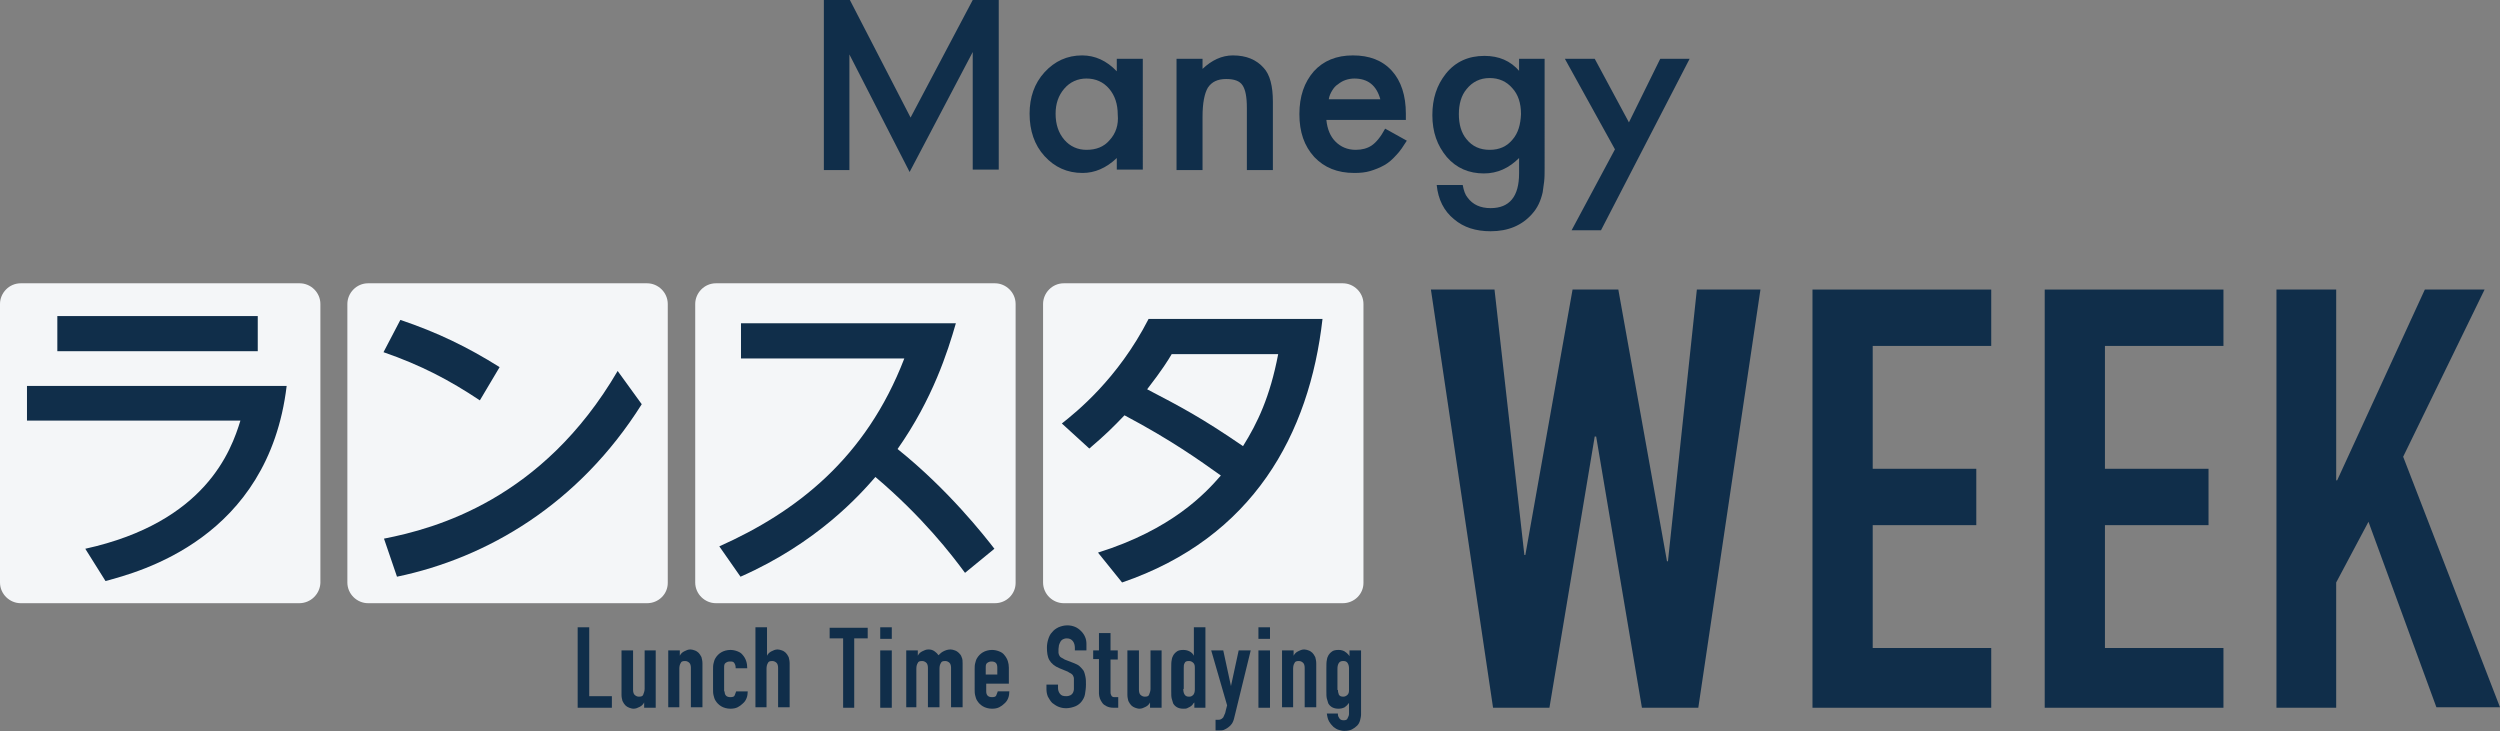
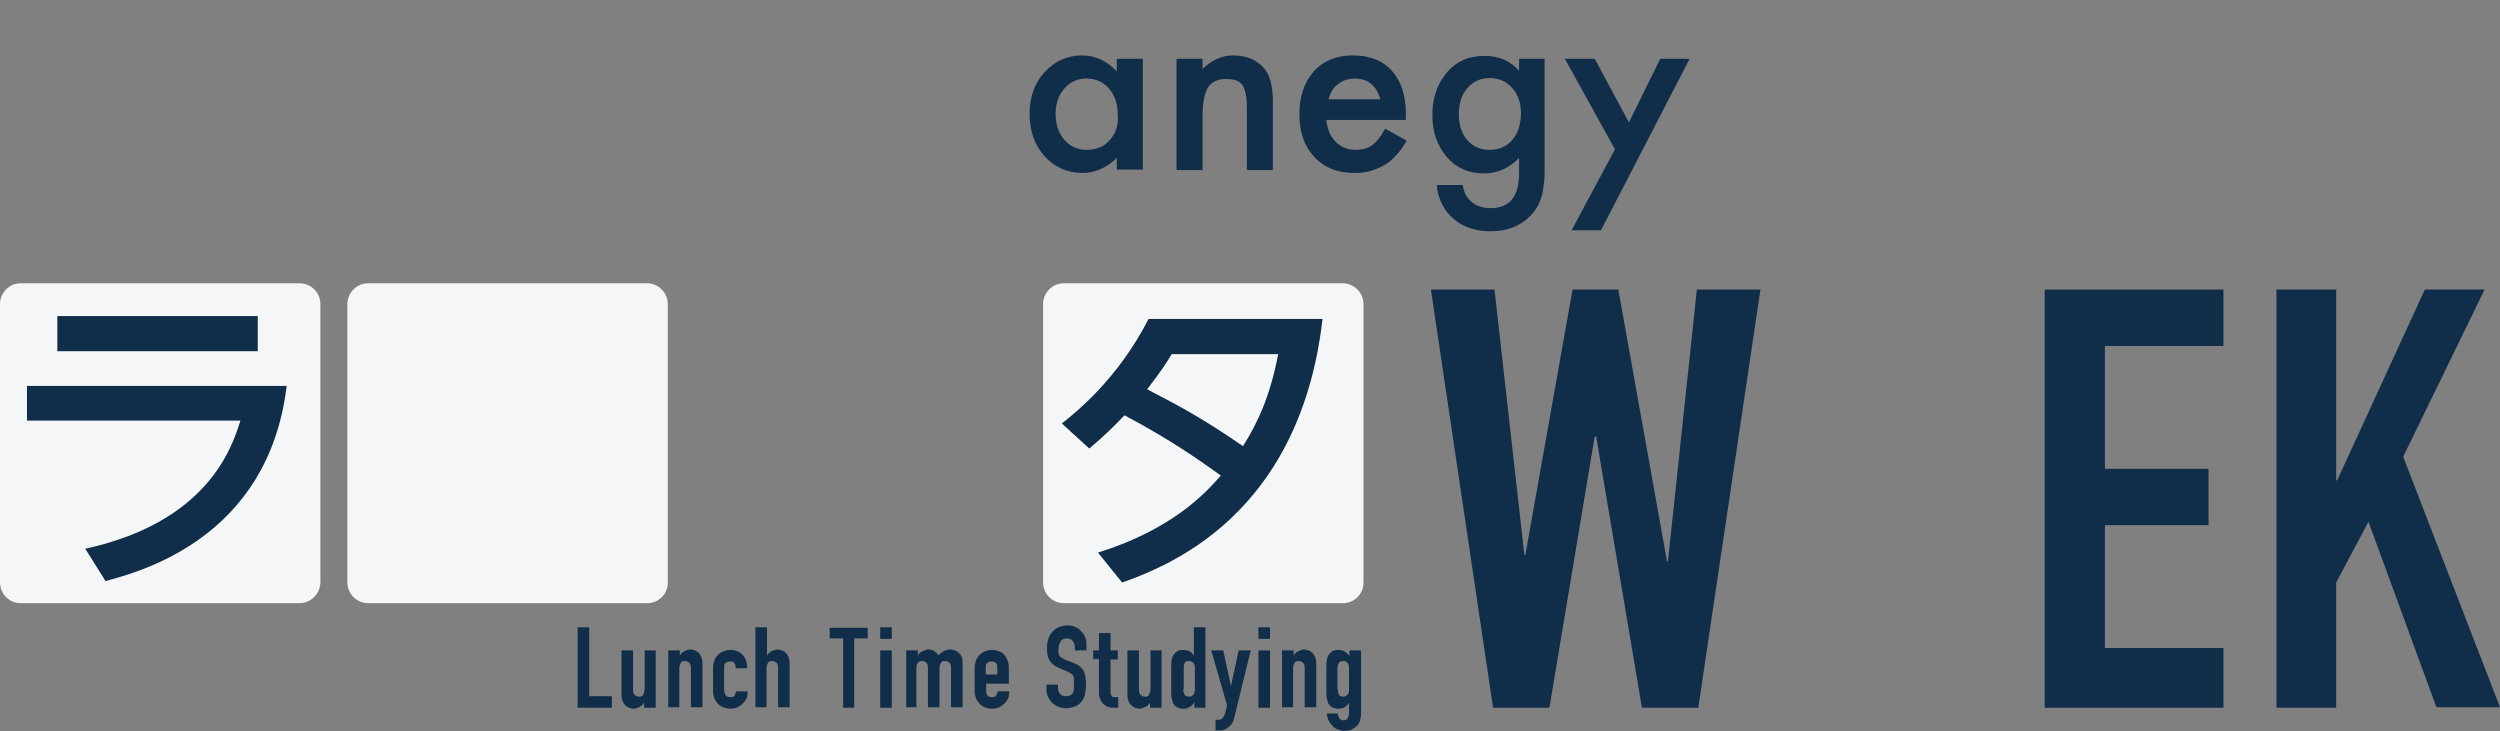
<svg xmlns="http://www.w3.org/2000/svg" version="1.1" id="_レイヤー_2" x="0px" y="0px" viewBox="0 0 518.9 151.8" style="enable-background:new 0 0 518.9 151.8;" xml:space="preserve">
  <rect x="0" y="0" width="518.9" height="151.8" fill="#808080" stroke="none" />
  <style type="text/css">
	.st0{fill:#102E4A;}
	.st1{fill:#F4F6F8;}
</style>
  <g>
    <g>
      <g>
        <g>
-           <path class="st0" d="M201.9,0h5.4v35.2h-5.4V10.8l-13.1,24.9l-12.5-24.4v24H171V0h5.4l12.6,24.4L201.9,0z" />
          <path class="st0" d="M231.8,14.8c-2.1-2.2-4.5-3.3-7.2-3.3c-3.1,0-5.7,1.2-7.8,3.5c-2.1,2.3-3.1,5.2-3.1,8.6      c0,3.5,1,6.5,3.1,8.8c2.1,2.3,4.7,3.5,7.9,3.5c2.5,0,4.9-1,7.1-3.1v2.4h5.4V12.2h-5.4V14.8z M230.3,29.1c-1.2,1.4-2.8,2-4.8,2      c-1.8,0-3.4-0.7-4.6-2.1c-1.2-1.4-1.8-3.2-1.8-5.4c0-2.1,0.6-3.8,1.8-5.2c1.2-1.4,2.8-2.1,4.6-2.1c1.9,0,3.5,0.7,4.7,2.1      c1.2,1.4,1.8,3.2,1.8,5.4C232.2,25.9,231.6,27.7,230.3,29.1z" />
          <path class="st0" d="M262.3,14.1c1.3,1.4,1.9,3.8,1.9,7v14.2h-5.4V22.4c0-2.3-0.3-3.8-0.9-4.7c-0.6-0.9-1.7-1.3-3.4-1.3      c-1.8,0-3,0.6-3.8,1.8c-0.7,1.2-1.1,3.2-1.1,6v11.1h-5.4V12.2h5.4v2.1c1.9-1.8,4-2.8,6.3-2.8C258.7,11.5,260.8,12.4,262.3,14.1z      " />
          <path class="st0" d="M284.7,30.2c-0.9,0.6-2,0.9-3.3,0.9c-1.7,0-3.1-0.6-4.2-1.7c-1.1-1.1-1.7-2.6-1.9-4.5h16.5l0-1.3      c0-3.8-1-6.8-2.9-8.9c-2-2.2-4.7-3.2-8.1-3.2c-3.4,0-6.1,1.1-8.1,3.3c-2,2.3-3,5.2-3,8.9c0,3.7,1,6.6,3.1,8.9      c2.1,2.2,4.8,3.3,8.3,3.3c1.2,0,2.3-0.1,3.3-0.4c1-0.3,2-0.7,2.9-1.2c0.9-0.5,1.7-1.2,2.5-2.1c0.8-0.8,1.5-1.9,2.2-3l-4.5-2.5      C286.6,28.4,285.6,29.6,284.7,30.2z M276.5,18.8c0.3-0.5,0.7-1,1.2-1.3c0.5-0.4,1-0.7,1.6-0.9c0.6-0.2,1.2-0.3,1.8-0.3      c2.8,0,4.6,1.4,5.4,4.3h-10.7C275.9,19.9,276.2,19.3,276.5,18.8z" />
          <path class="st0" d="M315.4,14.8c-1.9-2.2-4.3-3.2-7.3-3.2c-3.3,0-6,1.2-8,3.7c-1.9,2.4-2.8,5.2-2.8,8.6c0,3.5,1,6.3,3,8.7      c2,2.3,4.6,3.4,7.7,3.4c2.8,0,5.2-1.1,7.3-3.2v3.2c0,4.8-2,7.2-5.9,7.2c-2.1,0-3.7-0.7-4.8-2.2c-0.5-0.6-0.8-1.5-1-2.6h-5.4      c0.3,3,1.5,5.4,3.6,7.1c2,1.7,4.5,2.5,7.6,2.5c3.6,0,6.5-1.2,8.6-3.6c1.1-1.2,1.8-2.7,2.2-4.5c0.1-0.6,0.2-1.4,0.3-2.2      c0.1-0.8,0.1-1.8,0.1-2.9V12.2h-5.3V14.8z M314,28.9c-1.2,1.5-2.8,2.2-4.8,2.2c-2,0-3.6-0.7-4.8-2.2c-1.1-1.3-1.6-3.1-1.6-5.2      c0-2.1,0.5-3.9,1.6-5.2c1.2-1.5,2.8-2.3,4.8-2.3c1.9,0,3.5,0.7,4.7,2.1c1.2,1.3,1.8,3.1,1.8,5.4C315.6,25.9,315.1,27.6,314,28.9      z" />
          <polygon class="st0" points="344.6,12.2 338.1,25.4 331,12.2 324.8,12.2 335.2,31 326.2,47.8 332.3,47.8 350.7,12.2     " />
        </g>
      </g>
      <g>
        <path class="st0" d="M365.4,60.1l-12.9,86.8h-11.7l-9.5-56.3H331l-9.4,56.3h-11.7L297,60.1h13.2l6.2,55.1h0.2l9.8-55.1h9.5     l10.1,56.4h0.2l6-56.4H365.4z" />
-         <path class="st0" d="M376.2,146.9V60.1h37.1v11.7h-24.6v25.5h21.5V109h-21.5v25.5h24.6v12.4H376.2z" />
        <path class="st0" d="M424.4,146.9V60.1h37.1v11.7h-24.6v25.5h21.5V109h-21.5v25.5h24.6v12.4H424.4z" />
        <path class="st0" d="M472.5,146.9V60.1h12.4v39.6h0.2l18.2-39.6h12.4l-16.9,34.7l20.1,52h-13.2l-14.1-38.5l-6.7,12.6v26H472.5z" />
      </g>
      <g>
        <path class="st0" d="M119.9,146.9v-16.7h2.4v14.3h4.7v2.4H119.9z" />
        <path class="st0" d="M136.1,135v11.9h-2.4v-1.1h0c-0.2,0.4-0.5,0.7-0.9,0.9c-0.4,0.2-0.8,0.4-1.3,0.4c-0.3,0-0.6-0.1-0.9-0.2     c-0.3-0.1-0.6-0.3-0.8-0.5s-0.4-0.5-0.6-0.9c-0.1-0.4-0.2-0.8-0.2-1.3V135h2.4v8.2c0,0.4,0.1,0.8,0.3,1s0.5,0.4,0.9,0.4     c0.5,0,0.8-0.1,0.9-0.4s0.3-0.7,0.3-1.2v-8H136.1z" />
        <path class="st0" d="M138.7,146.9V135h2.4v1.1h0c0.2-0.4,0.5-0.7,0.9-0.9c0.4-0.2,0.8-0.4,1.3-0.4c0.3,0,0.6,0.1,0.9,0.2     s0.6,0.3,0.8,0.5s0.4,0.5,0.6,0.9c0.1,0.4,0.2,0.8,0.2,1.3v9.1h-2.4v-8.2c0-0.4-0.1-0.8-0.3-1s-0.5-0.4-0.9-0.4     c-0.5,0-0.8,0.1-0.9,0.4c-0.2,0.3-0.3,0.7-0.3,1.2v8H138.7z" />
        <path class="st0" d="M150.4,143.5c0,0.4,0.1,0.7,0.3,0.9s0.5,0.3,0.9,0.3c0.5,0,0.8-0.1,0.9-0.4c0.1-0.3,0.2-0.5,0.3-0.8h2.4     c0,1-0.3,1.9-1,2.5c-0.3,0.3-0.7,0.6-1.1,0.8c-0.4,0.2-0.9,0.3-1.5,0.3c-0.7,0-1.4-0.2-1.9-0.5c-0.5-0.3-0.9-0.7-1.2-1.2     c-0.2-0.3-0.3-0.7-0.4-1.1c-0.1-0.4-0.1-0.8-0.1-1.3V139c0-0.5,0-0.9,0.1-1.3c0.1-0.4,0.2-0.8,0.4-1.1c0.3-0.5,0.7-0.9,1.2-1.2     c0.5-0.3,1.2-0.5,1.9-0.5c0.5,0,1,0.1,1.5,0.3s0.8,0.4,1.1,0.8c0.6,0.7,0.9,1.6,0.9,2.7h-2.4c0-0.5-0.1-0.8-0.3-1.1     s-0.5-0.3-0.9-0.3c-0.4,0-0.6,0.1-0.9,0.3s-0.3,0.6-0.3,1V143.5z" />
        <path class="st0" d="M156.8,146.9v-16.7h2.4v5.9h0c0.2-0.4,0.5-0.7,0.9-0.9c0.4-0.2,0.8-0.4,1.3-0.4c0.3,0,0.6,0.1,0.9,0.2     s0.6,0.3,0.8,0.5s0.4,0.5,0.6,0.9c0.1,0.4,0.2,0.8,0.2,1.3v9.1h-2.4v-8.2c0-0.4-0.1-0.8-0.3-1s-0.5-0.4-0.9-0.4     c-0.5,0-0.8,0.1-0.9,0.4c-0.2,0.3-0.3,0.7-0.3,1.2v8H156.8z" />
        <path class="st0" d="M175,146.9v-14.4h-2.8v-2.2h7.9v2.2h-2.8v14.4H175z" />
        <path class="st0" d="M182.7,132.6v-2.4h2.4v2.4H182.7z M182.7,146.9V135h2.4v11.9H182.7z" />
        <path class="st0" d="M188.1,146.9V135h2.4v1.1h0c0.2-0.4,0.5-0.7,0.9-0.9c0.4-0.2,0.8-0.4,1.3-0.4c0.5,0,0.9,0.1,1.3,0.4     c0.3,0.2,0.6,0.5,0.8,0.8c0.3-0.3,0.6-0.6,1-0.8c0.4-0.2,0.9-0.4,1.5-0.4c0.3,0,0.6,0.1,0.9,0.2s0.6,0.3,0.8,0.5     c0.2,0.2,0.5,0.5,0.6,0.9c0.2,0.4,0.2,0.8,0.2,1.3v9.1h-2.4v-8.2c0-0.4-0.1-0.8-0.3-1s-0.5-0.4-0.9-0.4c-0.5,0-0.8,0.1-0.9,0.4     c-0.2,0.3-0.3,0.7-0.3,1.2v8h-2.4v-8.2c0-0.4-0.1-0.8-0.3-1s-0.5-0.4-0.9-0.4c-0.5,0-0.8,0.1-0.9,0.4c-0.2,0.3-0.3,0.7-0.3,1.2v8     H188.1z" />
        <path class="st0" d="M209.4,141.9h-4.7v1.6c0,0.4,0.1,0.7,0.3,0.9s0.5,0.3,0.9,0.3c0.5,0,0.8-0.1,0.9-0.4s0.2-0.5,0.3-0.8h2.4     c0,1-0.3,1.9-1,2.5c-0.3,0.3-0.7,0.6-1.1,0.8c-0.4,0.2-0.9,0.3-1.5,0.3c-0.7,0-1.4-0.2-1.9-0.5c-0.5-0.3-0.9-0.7-1.2-1.2     c-0.2-0.3-0.3-0.7-0.4-1.1c-0.1-0.4-0.1-0.8-0.1-1.3V139c0-0.5,0-0.9,0.1-1.3c0.1-0.4,0.2-0.8,0.4-1.1c0.3-0.5,0.7-0.9,1.2-1.2     c0.5-0.3,1.2-0.5,1.9-0.5c0.5,0,1,0.1,1.5,0.3s0.8,0.4,1.1,0.8c0.6,0.7,0.9,1.6,0.9,2.6V141.9z M204.7,140h2.3v-1.4     c0-0.5-0.1-0.8-0.3-1s-0.5-0.3-0.9-0.3c-0.4,0-0.6,0.1-0.9,0.3s-0.3,0.6-0.3,1V140z" />
        <path class="st0" d="M225.5,135h-2.4v-0.5c0-0.5-0.1-1-0.4-1.4c-0.3-0.4-0.7-0.6-1.3-0.6c-0.3,0-0.6,0.1-0.8,0.2     c-0.2,0.1-0.4,0.3-0.5,0.5c-0.1,0.2-0.2,0.4-0.3,0.7c0,0.3-0.1,0.5-0.1,0.8c0,0.3,0,0.6,0,0.8c0,0.2,0.1,0.4,0.2,0.6     c0.1,0.2,0.2,0.3,0.4,0.4c0.2,0.1,0.4,0.2,0.7,0.4l1.8,0.7c0.5,0.2,1,0.4,1.3,0.7c0.3,0.3,0.6,0.6,0.8,0.9     c0.2,0.4,0.3,0.8,0.4,1.3s0.1,1,0.1,1.6c0,0.7-0.1,1.4-0.2,2s-0.4,1.1-0.7,1.5c-0.3,0.4-0.8,0.8-1.3,1c-0.5,0.2-1.2,0.4-1.9,0.4     c-0.6,0-1.1-0.1-1.6-0.3c-0.5-0.2-0.9-0.5-1.3-0.8c-0.4-0.4-0.6-0.8-0.9-1.3c-0.2-0.5-0.3-1-0.3-1.6v-0.9h2.4v0.7     c0,0.4,0.1,0.8,0.4,1.2c0.3,0.4,0.7,0.5,1.3,0.5c0.4,0,0.7-0.1,0.9-0.2c0.2-0.1,0.4-0.3,0.5-0.5c0.1-0.2,0.2-0.5,0.2-0.8     c0-0.3,0-0.6,0-1c0-0.4,0-0.8,0-1.1c0-0.3-0.1-0.5-0.2-0.7c-0.1-0.2-0.3-0.3-0.4-0.4c-0.2-0.1-0.4-0.2-0.7-0.4l-1.7-0.7     c-1-0.4-1.7-1-2.1-1.7c-0.4-0.7-0.5-1.6-0.5-2.6c0-0.6,0.1-1.2,0.3-1.8c0.2-0.6,0.4-1,0.8-1.4c0.3-0.4,0.7-0.7,1.3-1     c0.5-0.2,1.1-0.4,1.8-0.4c0.6,0,1.1,0.1,1.6,0.3c0.5,0.2,0.9,0.5,1.3,0.9c0.7,0.7,1.1,1.6,1.1,2.6V135z" />
        <path class="st0" d="M228.1,135v-3.6h2.4v3.6h1.5v1.9h-1.5v6.6c0,0.3,0,0.5,0.1,0.7c0.1,0.2,0.1,0.3,0.3,0.4     c0.1,0.1,0.3,0.1,0.5,0.1c0.2,0,0.4,0,0.7,0v2.2h-1c-0.5,0-1-0.1-1.4-0.3c-0.4-0.2-0.7-0.4-0.9-0.7c-0.2-0.3-0.4-0.6-0.5-0.9     c-0.1-0.3-0.2-0.7-0.2-1v-7.2h-1.2V135H228.1z" />
        <path class="st0" d="M241.1,135v11.9h-2.4v-1.1h0c-0.2,0.4-0.5,0.7-0.9,0.9c-0.4,0.2-0.8,0.4-1.3,0.4c-0.3,0-0.6-0.1-0.9-0.2     c-0.3-0.1-0.6-0.3-0.8-0.5s-0.4-0.5-0.6-0.9c-0.1-0.4-0.2-0.8-0.2-1.3V135h2.4v8.2c0,0.4,0.1,0.8,0.3,1s0.5,0.4,0.9,0.4     c0.5,0,0.8-0.1,0.9-0.4s0.3-0.7,0.3-1.2v-8H241.1z" />
        <path class="st0" d="M247.9,146.9v-1.1c-0.2,0.2-0.3,0.3-0.4,0.5c-0.1,0.1-0.3,0.3-0.5,0.4c-0.2,0.1-0.4,0.2-0.6,0.3     c-0.2,0.1-0.5,0.1-0.8,0.1c-1,0-1.7-0.4-2.1-1.1c-0.1-0.3-0.2-0.6-0.3-1c-0.1-0.4-0.1-0.9-0.1-1.6v-4.5c0-0.9,0-1.5,0.1-1.9     c0.1-0.8,0.5-1.4,1.1-1.8c0.3-0.2,0.7-0.3,1.3-0.3c0.5,0,0.9,0.1,1.3,0.3c0.4,0.2,0.7,0.5,0.9,0.9h0v-5.9h2.4v16.7H247.9z      M245.6,143c0,0.5,0.1,0.9,0.3,1.2c0.2,0.3,0.5,0.4,0.9,0.4c0.4,0,0.6-0.1,0.9-0.4c0.2-0.3,0.3-0.6,0.3-1.1v-4.6     c0-0.4-0.1-0.7-0.3-0.9c-0.2-0.2-0.5-0.4-0.9-0.4c-0.5,0-0.8,0.1-0.9,0.4c-0.2,0.3-0.2,0.6-0.2,1V143z" />
        <path class="st0" d="M251.4,135h2.5l1.6,7.4h0l1.6-7.4h2.5l-3.4,13.9c-0.1,0.5-0.3,1-0.5,1.3c-0.2,0.3-0.5,0.6-0.8,0.8     c-0.3,0.2-0.6,0.4-0.9,0.5c-0.3,0.1-0.7,0.1-1,0.1h-0.7v-2.2h0.5c0.2,0,0.4,0,0.6-0.1c0.2-0.1,0.3-0.2,0.5-0.4     c0.1-0.2,0.2-0.5,0.4-0.9c0.1-0.4,0.2-0.9,0.4-1.6L251.4,135z" />
        <path class="st0" d="M261.2,132.6v-2.4h2.4v2.4H261.2z M261.2,146.9V135h2.4v11.9H261.2z" />
        <path class="st0" d="M266.1,146.9V135h2.4v1.1h0c0.2-0.4,0.5-0.7,0.9-0.9c0.4-0.2,0.8-0.4,1.3-0.4c0.3,0,0.6,0.1,0.9,0.2     s0.6,0.3,0.8,0.5s0.4,0.5,0.6,0.9c0.1,0.4,0.2,0.8,0.2,1.3v9.1h-2.4v-8.2c0-0.4-0.1-0.8-0.3-1s-0.5-0.4-0.9-0.4     c-0.5,0-0.8,0.1-0.9,0.4c-0.2,0.3-0.3,0.7-0.3,1.2v8H266.1z" />
        <path class="st0" d="M277.7,148.3c0,0.3,0.1,0.5,0.3,0.8s0.5,0.4,0.9,0.4c0.4,0,0.7-0.1,0.8-0.4s0.3-0.5,0.3-0.9v-2.3h0     c-0.3,0.4-0.6,0.7-0.9,0.9c-0.4,0.2-0.8,0.3-1.3,0.3c-1,0-1.7-0.4-2.1-1.1c-0.1-0.3-0.2-0.6-0.3-1c-0.1-0.4-0.1-0.9-0.1-1.6v-4.5     c0-0.9,0-1.5,0.1-1.9c0.1-0.8,0.5-1.4,1.1-1.8c0.3-0.2,0.7-0.3,1.3-0.3c0.3,0,0.5,0,0.8,0.1c0.2,0.1,0.4,0.1,0.6,0.3     c0.2,0.1,0.3,0.2,0.5,0.4c0.1,0.1,0.3,0.3,0.4,0.5V135h2.4v13.3c0,0.4-0.1,0.8-0.2,1.2s-0.3,0.8-0.6,1.1     c-0.3,0.3-0.7,0.6-1.1,0.8s-1,0.3-1.6,0.3c-0.4,0-0.7-0.1-1.1-0.2c-0.4-0.1-0.7-0.3-1.1-0.6c-0.3-0.3-0.6-0.6-0.9-1.1     s-0.4-1-0.5-1.7H277.7z M277.7,143.2c0,0.4,0.1,0.7,0.2,1c0.2,0.3,0.5,0.4,0.9,0.4c0.3,0,0.6-0.1,0.9-0.4     c0.2-0.2,0.3-0.5,0.3-0.9v-4.6c0-0.4-0.1-0.8-0.3-1.1c-0.2-0.3-0.5-0.4-0.9-0.4c-0.4,0-0.7,0.1-0.9,0.4c-0.2,0.3-0.3,0.7-0.3,1.2     V143.2z" />
      </g>
      <g>
        <path class="st1" d="M62.1,125.2H4.3c-2.3,0-4.3-1.9-4.3-4.3V63.1c0-2.3,1.9-4.3,4.3-4.3h57.9c2.3,0,4.3,1.9,4.3,4.3v57.9     C66.4,123.3,64.5,125.2,62.1,125.2z" />
        <g>
          <path class="st0" d="M59.5,80.1c-3.8,31.7-30.6,38.6-37.6,40.5l-4.2-6.7c25-5.5,30.3-20.4,32.2-26.6H5.6v-7.2H59.5z M53.5,65.6      v7.3H11.9v-7.3H53.5z" />
        </g>
      </g>
      <g>
        <path class="st1" d="M134.3,125.2H76.4c-2.3,0-4.3-1.9-4.3-4.3V63.1c0-2.3,1.9-4.3,4.3-4.3h57.9c2.3,0,4.3,1.9,4.3,4.3v57.9     C138.6,123.3,136.7,125.2,134.3,125.2z" />
        <g>
-           <path class="st0" d="M99.6,83.1c-6.3-4.2-12.2-7.3-20-10l3.5-6.7C90.8,69,97,72,103.7,76.2L99.6,83.1z M133.2,83.9      c-13.1,20.8-32.1,31.9-50.8,35.8l-2.7-7.9c10.7-2.1,32.9-8.1,48.5-34.8L133.2,83.9z" />
-         </g>
+           </g>
      </g>
      <g>
-         <path class="st1" d="M206.5,125.2h-57.9c-2.3,0-4.3-1.9-4.3-4.3V63.1c0-2.3,1.9-4.3,4.3-4.3h57.9c2.3,0,4.3,1.9,4.3,4.3v57.9     C210.8,123.3,208.9,125.2,206.5,125.2z" />
        <g>
-           <path class="st0" d="M200.3,118.9c-2.8-3.8-8.8-11.6-18.6-19.9c-3.2,3.7-12.1,13.7-28,20.7l-4.4-6.3c15.9-7.1,30.4-18.2,38.4-39      h-33.9v-7.3h44.6c-1.7,5.9-4.8,15.7-12.1,26.1c10.6,8.5,18,18,20.1,20.7L200.3,118.9z" />
-         </g>
+           </g>
      </g>
      <g>
        <path class="st1" d="M278.7,125.2h-57.9c-2.3,0-4.3-1.9-4.3-4.3V63.1c0-2.3,1.9-4.3,4.3-4.3h57.9c2.3,0,4.3,1.9,4.3,4.3v57.9     C283,123.3,281.1,125.2,278.7,125.2z" />
        <g>
          <path class="st0" d="M227.9,114.7c15.3-4.8,22.2-12.2,25.5-16c-4.5-3.2-10.2-7.3-20-12.5c-2.4,2.5-3.9,4-7.3,6.9l-5.7-5.2      c2.9-2.3,11.6-9.2,18-21.7h36.1c-2.7,23.9-14.4,45.4-41.6,54.7L227.9,114.7z M243.2,73.5c-0.7,1.2-2,3.3-5.1,7.3      c6.9,3.6,11.3,5.9,19.9,11.8c3-4.8,5.6-10.2,7.3-19.1H243.2z" />
        </g>
      </g>
    </g>
  </g>
</svg>